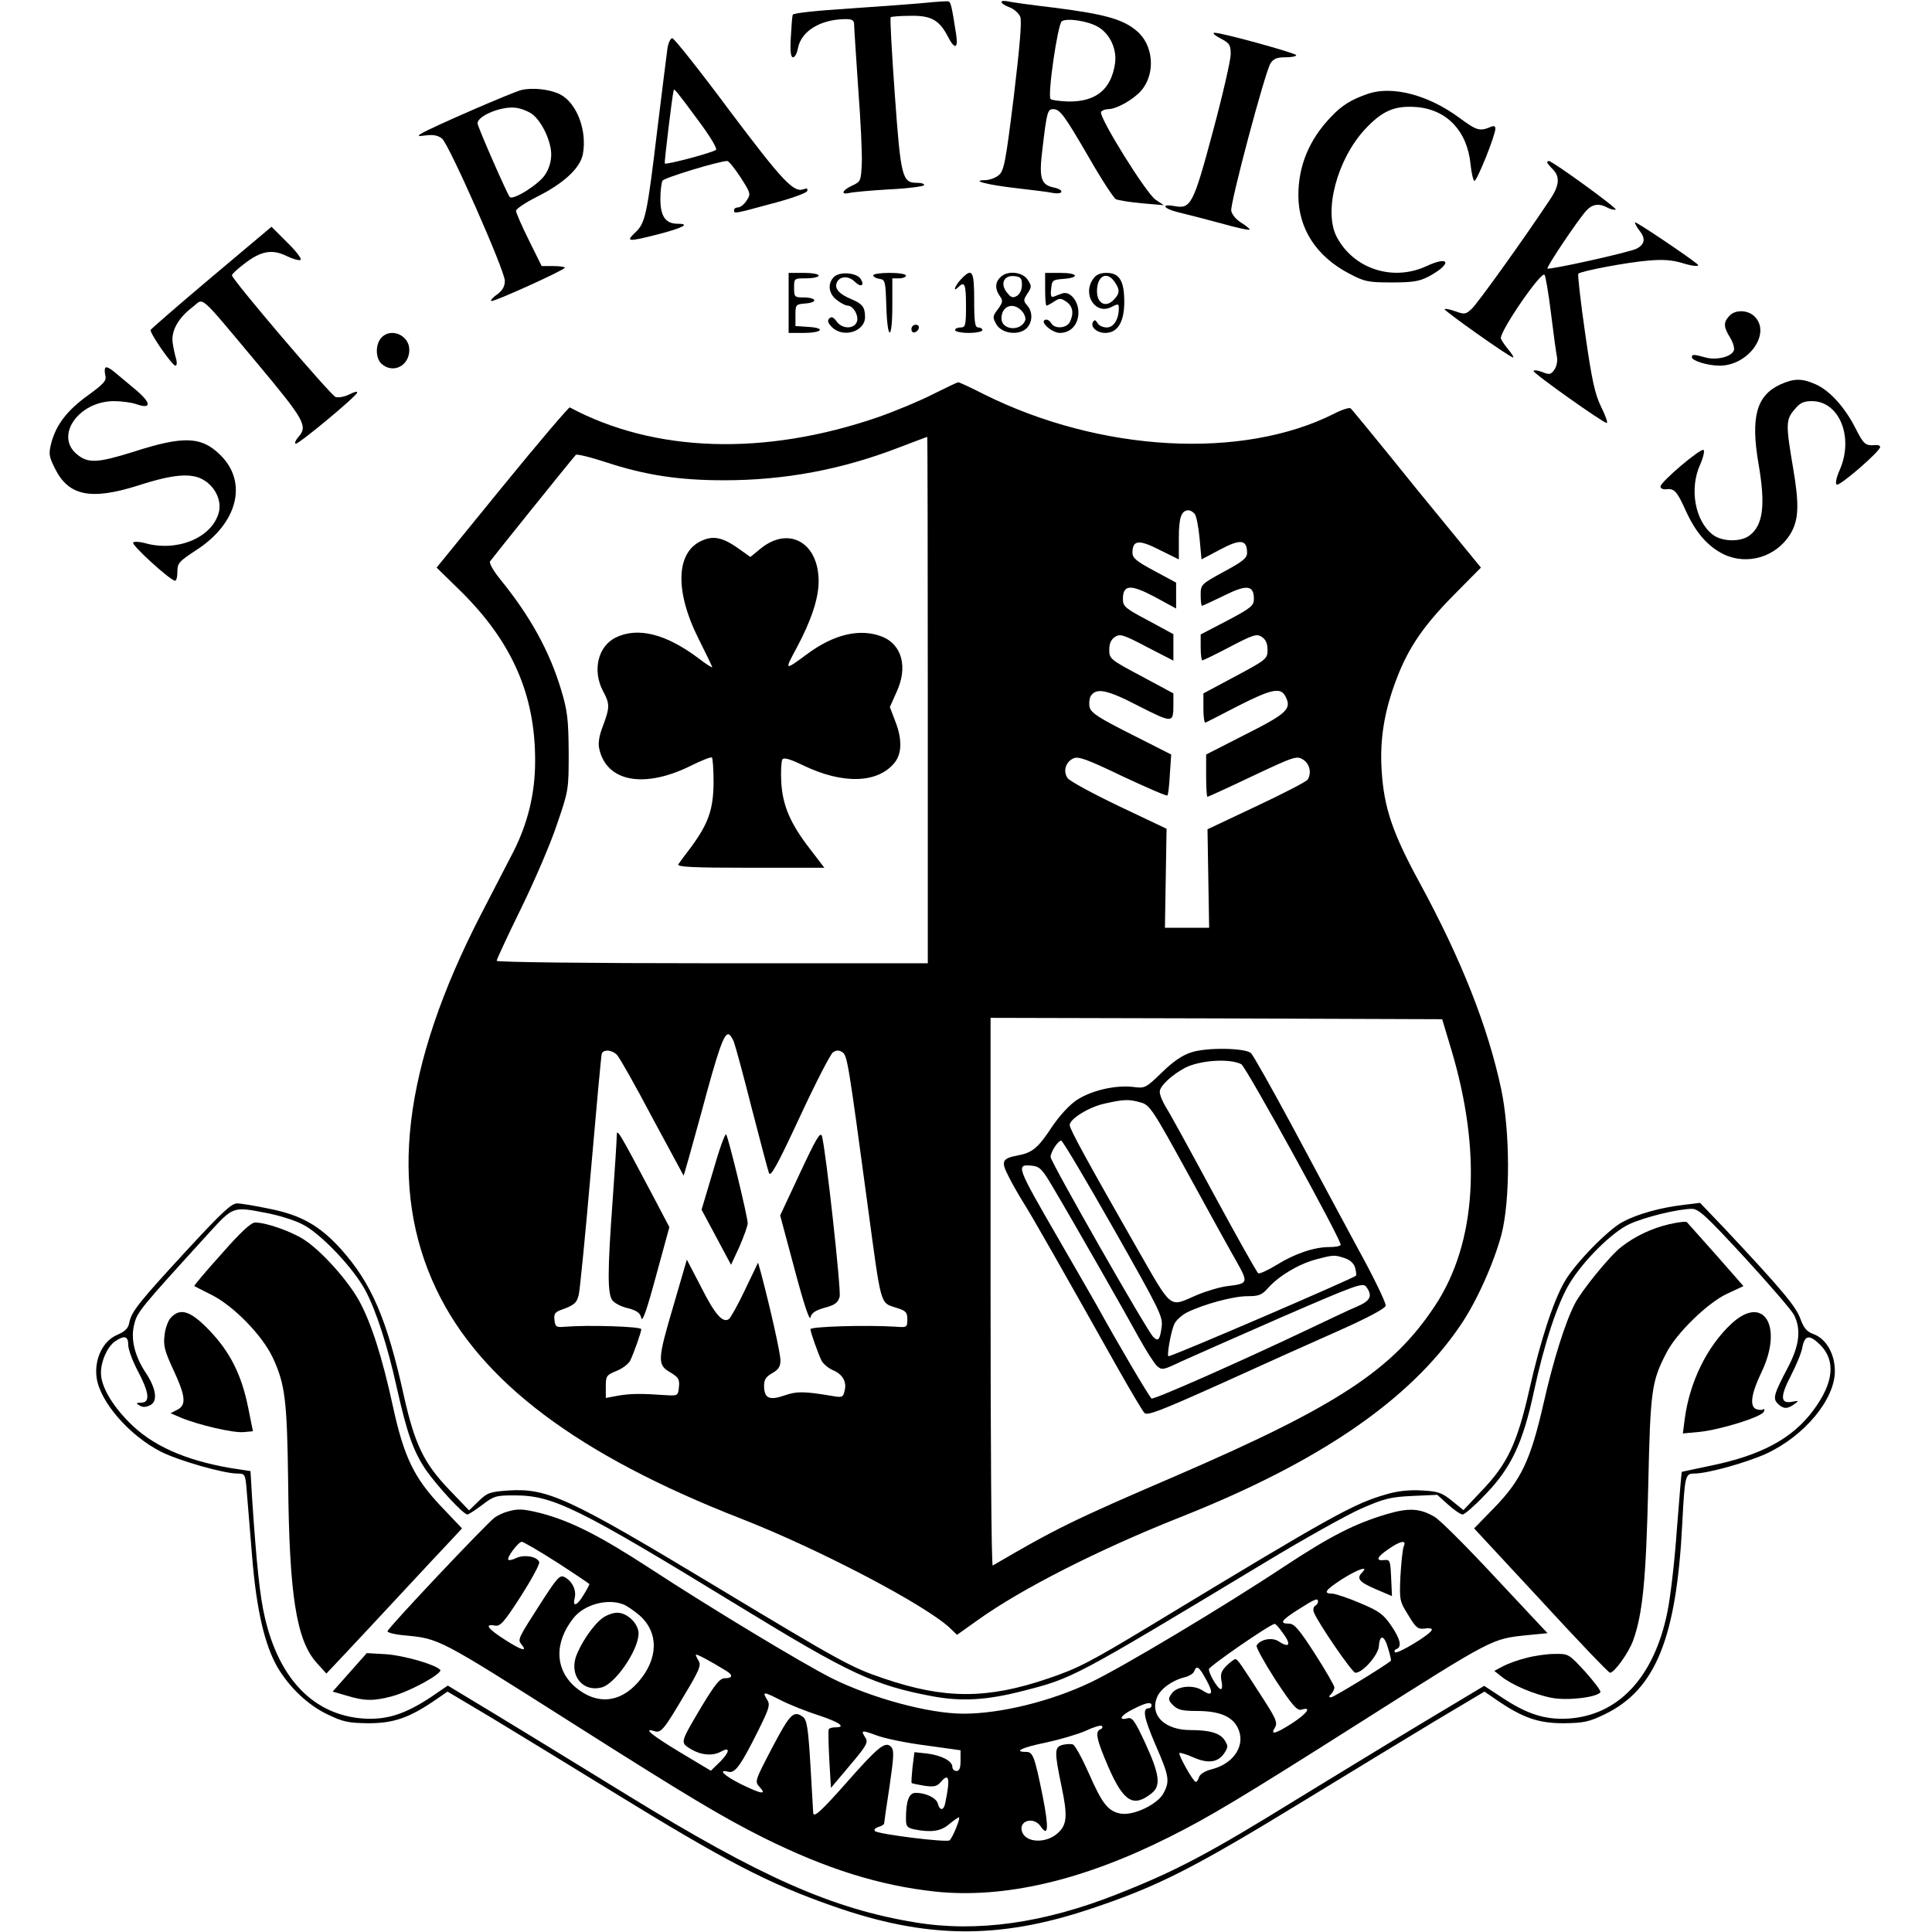
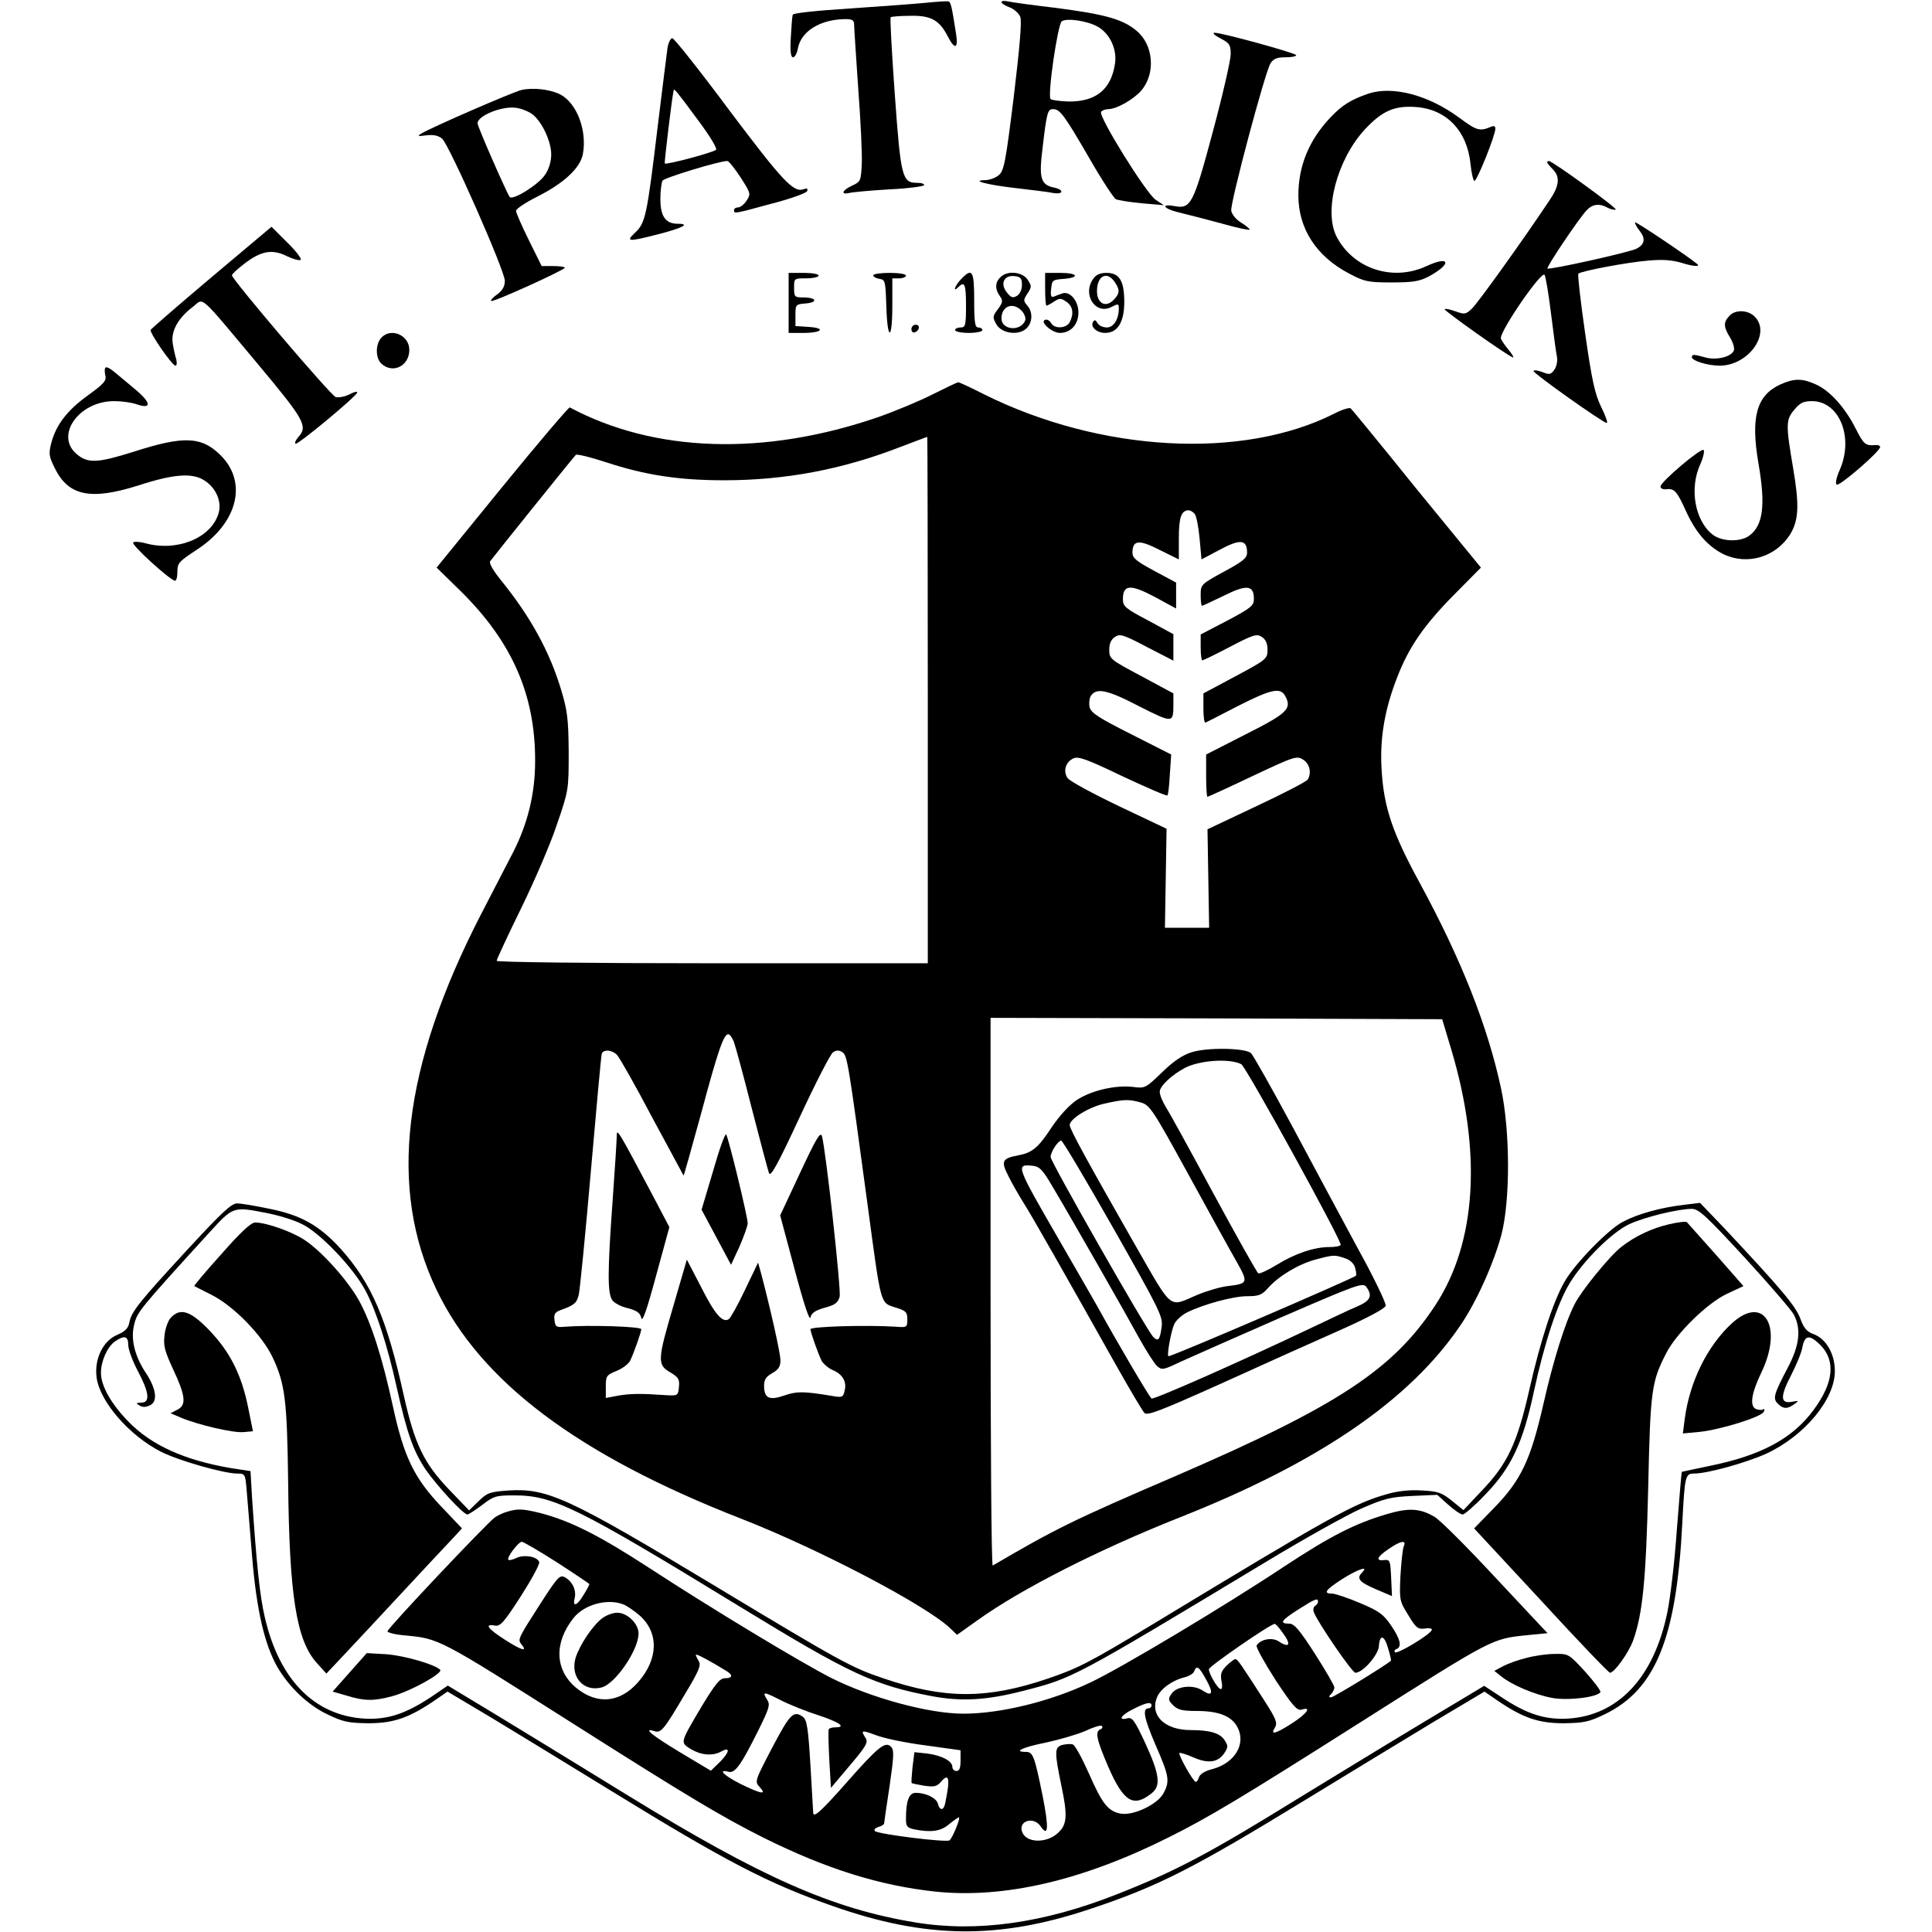
<svg xmlns="http://www.w3.org/2000/svg" version="1.0" width="708pt" height="708pt" viewBox="0 0 708 708" preserveAspectRatio="xMidYMid meet">
  <g transform="translate(0,708) scale(0.1,-0.1)" fill="#000000" stroke="none">
    <path d="M3395 7070 c-38 -4 -164 -13 -279 -21 -126 -8 -209 -17 -211 -23 -2 -6 -5 -44 -7 -83 -3 -51 0 -73 8 -73 7 0 15 15 18 33 12 63 82 106 174 107 25 0 32 -4 32 -20 0 -11 7 -116 15 -234 9 -118 15 -243 13 -278 -3 -60 -4 -64 -35 -78 -37 -17 -44 -35 -10 -27 12 3 77 9 145 13 67 3 125 11 128 15 3 5 -8 9 -25 9 -55 0 -60 19 -82 325 -11 153 -18 280 -15 282 2 2 34 5 70 5 77 2 108 -15 139 -75 25 -49 39 -47 31 6 -16 104 -20 121 -29 122 -6 1 -41 -1 -80 -5z" />
    <path d="M3670 7072 c0 -4 13 -13 30 -19 16 -6 34 -22 39 -35 6 -16 -2 -110 -24 -293 -30 -243 -36 -271 -55 -287 -12 -10 -34 -18 -49 -18 -56 -1 6 -17 109 -29 58 -7 120 -14 138 -18 40 -7 43 12 3 20 -47 10 -54 35 -41 140 16 136 19 147 39 147 25 0 39 -18 132 -178 45 -79 90 -147 98 -152 9 -4 52 -11 96 -15 l80 -7 -30 20 c-34 22 -210 305 -200 322 3 5 15 10 26 10 31 0 94 36 122 69 53 63 44 168 -19 219 -50 42 -117 60 -294 83 -85 10 -165 21 -177 24 -13 3 -23 2 -23 -3z m353 -90 c44 -25 71 -82 63 -135 -14 -95 -70 -140 -170 -139 -32 1 -62 5 -66 9 -12 13 26 274 41 285 19 13 96 1 132 -20z" />
    <path d="M4473 6939 c33 -17 37 -24 37 -58 0 -21 -29 -148 -65 -282 -72 -269 -81 -286 -142 -274 -51 9 -39 -10 15 -23 26 -6 95 -24 155 -40 59 -17 107 -27 107 -23 -1 3 -15 15 -33 26 -18 11 -33 30 -35 43 -4 28 124 509 144 540 11 17 24 22 54 22 22 0 40 3 40 8 0 7 -274 83 -300 82 -8 -1 2 -10 23 -21z" />
    <path d="M2446 6903 c-3 -21 -19 -150 -36 -288 -39 -326 -45 -352 -82 -387 -36 -34 -28 -35 82 -7 93 24 121 39 74 39 -45 0 -64 27 -64 91 0 30 4 60 8 67 7 11 208 72 237 72 6 0 27 -27 49 -60 37 -58 38 -61 22 -85 -9 -14 -23 -25 -31 -25 -8 0 -15 -4 -15 -10 0 -14 -1 -14 139 24 70 18 127 39 129 46 3 9 -1 11 -12 7 -37 -15 -77 28 -272 287 -109 147 -204 266 -210 266 -7 0 -15 -17 -18 -37z m114 -266 c41 -55 69 -101 64 -106 -11 -10 -183 -56 -188 -50 -2 3 27 248 33 269 2 6 12 -6 91 -113z" />
    <path d="M1910 6750 c-35 -9 -334 -139 -367 -160 -15 -9 -11 -10 19 -6 26 3 43 0 58 -12 26 -22 230 -484 230 -521 0 -20 -8 -35 -27 -49 -16 -11 -26 -22 -23 -25 6 -6 270 114 270 122 0 3 -19 6 -42 6 l-43 0 -47 95 c-26 52 -47 101 -47 107 -1 7 35 31 79 53 97 49 156 104 166 155 16 87 -22 187 -83 219 -38 19 -101 26 -143 16z m40 -88 c35 -26 70 -99 70 -148 0 -26 -8 -53 -23 -75 -23 -35 -117 -94 -129 -81 -9 10 -118 258 -118 270 0 28 89 64 140 57 19 -2 46 -13 60 -23z" />
    <path d="M5015 6737 c-64 -22 -97 -42 -141 -89 -77 -82 -116 -176 -116 -284 0 -122 66 -224 187 -287 55 -29 68 -32 155 -32 78 0 102 4 136 22 85 46 79 78 -8 38 -124 -58 -269 -10 -330 108 -48 94 2 282 103 392 63 68 108 88 185 83 114 -7 191 -87 203 -210 3 -32 10 -60 14 -61 9 -2 77 167 77 192 0 9 -6 11 -17 6 -41 -17 -51 -14 -116 34 -113 83 -243 117 -332 88z" />
    <path d="M5670 6485 c0 -3 9 -14 20 -25 28 -28 25 -61 -13 -116 -102 -153 -262 -375 -283 -395 -22 -21 -27 -22 -60 -10 -20 7 -37 11 -40 8 -5 -4 239 -177 251 -177 4 0 -5 14 -19 31 -14 17 -26 35 -26 40 0 31 148 246 160 232 4 -4 15 -69 24 -143 9 -74 19 -146 22 -160 2 -14 -2 -34 -10 -45 -13 -18 -18 -19 -45 -8 -17 6 -31 8 -31 3 0 -9 255 -190 268 -190 5 0 -4 26 -20 58 -23 47 -34 95 -59 270 -17 118 -28 216 -25 219 10 10 181 42 256 48 54 5 89 2 125 -9 42 -13 68 -14 54 -3 -34 28 -224 156 -227 152 -2 -2 5 -16 16 -30 23 -29 20 -50 -10 -66 -23 -13 -321 -79 -327 -73 -5 5 110 176 142 212 22 24 47 28 78 11 11 -6 25 -9 30 -7 9 3 -232 178 -245 178 -3 0 -6 -2 -6 -5z" />
    <path d="M775 6064 c-121 -102 -221 -189 -223 -193 -4 -11 79 -131 91 -131 5 0 6 10 3 23 -4 12 -10 39 -13 59 -7 44 19 92 73 133 43 33 16 57 238 -208 173 -207 185 -229 149 -269 -9 -10 -14 -21 -10 -24 6 -7 220 171 226 187 2 6 -11 3 -28 -6 -18 -9 -40 -13 -51 -10 -18 6 -380 431 -380 446 0 5 21 24 46 43 61 47 102 54 156 27 23 -11 46 -17 50 -13 4 4 -18 33 -50 64 l-57 57 -220 -185z" />
    <path d="M2890 5970 l0 -110 54 0 c69 0 84 18 19 22 l-48 3 0 40 c0 39 1 40 38 43 46 4 39 22 -9 22 -32 0 -34 2 -34 35 0 35 0 35 45 35 25 0 45 5 45 10 0 6 -25 10 -55 10 l-55 0 0 -110z" />
-     <path d="M3056 6065 c-24 -24 -20 -61 10 -84 15 -12 33 -21 40 -21 22 0 44 -41 33 -62 -13 -25 -54 -23 -73 4 -12 16 -19 19 -27 11 -8 -8 -5 -17 10 -32 41 -41 121 -16 121 37 0 37 -10 49 -51 66 -43 18 -61 38 -53 59 9 25 43 28 66 5 22 -22 38 -16 22 10 -15 23 -77 28 -98 7z" />
+     <path d="M3056 6065 z" />
    <path d="M3200 6071 c0 -5 10 -11 23 -13 21 -3 22 -8 25 -100 4 -130 22 -128 22 2 l0 100 25 0 c14 0 25 5 25 10 0 6 -27 10 -60 10 -33 0 -60 -4 -60 -9z" />
    <path d="M3522 6057 c-23 -24 -32 -51 -10 -29 23 23 28 11 28 -68 0 -73 -2 -80 -20 -80 -11 0 -20 -4 -20 -10 0 -5 23 -10 50 -10 28 0 50 5 50 10 0 6 -7 10 -15 10 -12 0 -15 18 -15 100 0 109 -7 120 -48 77z" />
    <path d="M3666 6064 c-20 -19 -20 -44 -2 -69 12 -17 11 -23 -7 -48 -20 -26 -20 -30 -6 -55 19 -34 80 -43 110 -16 23 21 25 61 3 85 -14 16 -14 20 1 43 16 24 16 28 1 51 -19 29 -75 35 -100 9z m79 -28 c0 -17 -7 -33 -18 -40 -15 -9 -22 -7 -37 12 -26 32 -11 65 28 60 22 -2 27 -8 27 -32z m0 -96 c9 -10 15 -26 12 -34 -16 -42 -87 -36 -87 7 0 46 43 62 75 27z" />
    <path d="M3830 6020 c0 -33 2 -60 5 -60 3 0 16 7 28 15 20 13 25 13 45 -1 24 -16 28 -44 12 -75 -13 -23 -56 -25 -68 -3 -5 9 -15 15 -22 12 -21 -7 25 -48 54 -48 40 0 68 31 68 75 0 44 -33 81 -61 69 -9 -3 -22 -8 -29 -11 -10 -4 -13 3 -10 28 3 32 5 34 46 37 61 5 52 22 -13 22 l-55 0 0 -60z" />
    <path d="M4006 6058 c-41 -58 9 -133 67 -103 25 13 27 12 27 -5 0 -40 -19 -70 -44 -70 -14 0 -29 7 -34 16 -7 12 -11 13 -16 5 -12 -18 13 -41 44 -41 46 0 70 40 70 114 0 77 -18 106 -65 106 -24 0 -39 -7 -49 -22z m78 -10 c21 -30 20 -44 -4 -68 -29 -29 -60 -11 -60 33 0 56 36 75 64 35z" />
    <path d="M6337 5922 c-22 -24 -21 -40 3 -79 11 -18 17 -39 14 -47 -9 -24 -64 -37 -104 -26 -43 12 -50 12 -50 1 0 -13 58 -31 102 -31 105 0 190 118 128 180 -25 25 -72 26 -93 2z" />
    <path d="M3340 5874 c0 -9 5 -14 12 -12 18 6 21 28 4 28 -9 0 -16 -7 -16 -16z" />
    <path d="M1397 5842 c-22 -25 -21 -75 1 -95 42 -38 102 -8 102 51 0 54 -68 83 -103 44z" />
    <path d="M387 5733 c-4 -3 -4 -16 -1 -29 5 -19 -5 -30 -64 -73 -76 -55 -116 -107 -134 -174 -10 -40 -9 -49 13 -93 50 -102 132 -118 306 -63 129 42 197 47 241 19 44 -27 67 -81 52 -124 -29 -90 -155 -139 -270 -106 -19 5 -38 6 -42 2 -8 -8 128 -132 152 -140 6 -2 10 12 10 32 0 32 5 38 69 80 151 97 190 247 90 347 -70 70 -135 73 -321 13 -131 -41 -166 -43 -207 -8 -81 68 8 194 137 194 27 0 64 -5 81 -11 57 -20 56 4 -1 52 -29 24 -64 54 -79 66 -14 12 -29 20 -32 16z" />
    <path d="M6524 5671 c-87 -40 -109 -119 -80 -289 27 -155 17 -229 -35 -266 -33 -23 -100 -21 -133 5 -65 51 -86 169 -45 258 11 25 16 48 12 52 -9 9 -158 -117 -158 -134 0 -7 9 -11 20 -10 30 4 40 -6 72 -77 37 -82 81 -132 139 -161 88 -42 193 -10 245 74 31 52 33 107 10 242 -27 159 -27 177 5 214 20 25 34 31 64 31 101 0 155 -134 101 -254 -12 -28 -16 -48 -10 -52 11 -6 159 122 159 138 0 5 -8 8 -17 7 -37 -3 -43 2 -73 61 -39 77 -94 138 -145 161 -51 23 -80 23 -131 0z" />
    <path d="M3418 5635 c-47 -24 -138 -62 -201 -84 -416 -143 -819 -130 -1129 36 -3 2 -115 -129 -247 -291 l-241 -296 89 -87 c188 -186 273 -380 272 -623 0 -118 -27 -227 -79 -330 -21 -41 -75 -145 -119 -230 -288 -559 -341 -1004 -164 -1375 161 -338 519 -607 1116 -840 287 -112 677 -317 766 -401 l26 -25 76 54 c159 114 442 258 742 377 508 201 841 429 1026 702 60 87 123 229 151 333 33 127 32 380 -1 535 -49 229 -146 474 -298 754 -101 185 -132 278 -140 416 -7 114 11 219 56 335 43 113 100 195 211 307 l97 98 -235 287 c-128 159 -237 292 -242 296 -4 5 -32 -4 -61 -19 -337 -170 -857 -141 -1283 71 -49 25 -92 45 -95 44 -3 0 -45 -20 -93 -44z m-18 -1120 l0 -965 -790 0 c-454 0 -790 4 -790 9 0 5 40 91 89 191 49 100 109 239 132 309 43 125 43 127 43 266 -1 122 -5 152 -28 228 -42 140 -113 269 -222 403 -26 32 -42 60 -38 67 6 9 287 359 314 390 4 4 53 -8 111 -27 143 -47 266 -66 432 -66 223 0 431 39 641 120 56 21 102 39 104 39 1 1 2 -433 2 -964z m978 682 c6 -7 14 -47 18 -90 l7 -77 68 36 c75 40 99 37 99 -12 0 -19 -16 -32 -85 -69 -84 -46 -85 -47 -85 -86 0 -21 2 -39 5 -39 2 0 39 17 80 37 84 42 110 39 110 -12 0 -24 -10 -33 -97 -79 l-98 -51 0 -47 c0 -27 3 -48 6 -48 3 0 49 22 102 50 86 45 98 48 116 36 14 -9 21 -24 21 -47 0 -33 -3 -36 -117 -97 l-118 -63 0 -55 c0 -31 3 -54 8 -52 4 2 58 29 119 61 122 62 156 69 173 36 25 -46 8 -63 -145 -140 l-145 -74 0 -77 c0 -43 2 -78 5 -78 2 0 77 34 165 76 155 73 162 75 186 60 24 -16 31 -49 16 -73 -4 -7 -89 -51 -187 -97 l-180 -85 3 -181 3 -180 -81 0 -81 0 3 181 3 182 -175 83 c-96 46 -181 92 -188 103 -17 25 -7 59 22 72 18 8 49 -3 180 -66 88 -41 161 -73 164 -70 3 2 7 37 9 77 l5 73 -146 74 c-119 60 -147 78 -153 99 -3 14 -1 32 4 41 20 32 60 24 177 -37 125 -63 126 -63 126 8 l0 39 -117 63 c-115 61 -118 64 -118 97 0 23 7 38 21 47 18 12 30 9 117 -37 l97 -50 0 48 0 49 -92 50 c-84 44 -93 52 -93 78 0 54 27 56 116 9 l79 -43 0 48 0 47 -80 43 c-65 35 -80 47 -80 66 0 47 23 50 99 11 l71 -35 0 78 c0 76 9 102 36 102 6 0 16 -6 22 -13z m940 -1962 c113 -377 93 -708 -58 -938 -155 -236 -357 -369 -952 -626 -379 -163 -439 -193 -670 -328 -5 -2 -8 448 -8 1001 l0 1006 827 -2 828 -3 33 -110z m-2629 28 c6 -16 36 -126 66 -245 31 -120 59 -226 63 -237 6 -16 32 32 113 206 58 125 113 232 122 237 12 8 22 8 34 0 18 -11 22 -38 93 -564 50 -371 45 -353 103 -372 37 -11 42 -17 42 -43 0 -29 -2 -30 -40 -27 -107 7 -315 1 -315 -9 0 -11 29 -92 41 -116 7 -12 25 -27 41 -34 36 -15 52 -43 43 -76 -5 -23 -9 -25 -43 -19 -108 18 -132 18 -178 2 -55 -19 -74 -10 -74 36 0 22 7 33 30 46 23 13 30 24 30 47 0 26 -36 186 -71 319 l-11 39 -48 -100 c-26 -55 -53 -103 -59 -107 -23 -15 -51 17 -101 116 l-53 102 -48 -165 c-60 -203 -61 -220 -13 -248 30 -18 35 -25 32 -54 -3 -31 -5 -32 -43 -30 -99 7 -133 6 -177 -1 l-48 -9 0 42 c0 38 2 42 39 57 21 8 43 25 50 37 12 24 41 105 41 116 0 10 -193 16 -280 9 -32 -3 -35 0 -38 24 -3 23 2 30 25 38 47 17 57 25 64 56 4 16 24 218 44 449 20 231 38 426 40 433 6 18 39 15 57 -5 9 -10 67 -112 128 -228 62 -115 114 -211 115 -213 1 -1 30 102 65 230 61 228 82 288 99 288 5 0 14 -12 20 -27z" />
-     <path d="M2575 5100 c-98 -40 -104 -184 -15 -361 27 -54 50 -101 50 -104 0 -3 -24 12 -52 34 -118 88 -220 114 -301 75 -66 -32 -87 -121 -47 -197 25 -46 25 -59 0 -126 -14 -36 -19 -64 -14 -85 27 -122 166 -147 338 -61 38 19 72 32 75 29 3 -3 6 -45 6 -92 -1 -99 -19 -150 -83 -237 -21 -27 -42 -56 -46 -62 -6 -10 50 -13 264 -13 l271 0 -52 68 c-73 94 -101 160 -106 246 -2 39 0 76 4 83 6 8 27 2 77 -22 145 -70 274 -66 335 11 27 34 27 88 1 153 l-19 50 25 56 c41 89 20 171 -51 201 -81 33 -179 11 -280 -65 -80 -59 -81 -59 -36 24 54 101 81 182 81 245 0 141 -108 203 -211 121 l-39 -32 -51 36 c-51 35 -85 42 -124 25z" />
    <path d="M4367 3224 c-33 -10 -67 -33 -109 -74 -60 -58 -62 -59 -107 -53 -65 7 -151 -13 -205 -48 -28 -19 -63 -57 -92 -100 -50 -76 -71 -93 -123 -103 -59 -11 -64 -21 -35 -77 13 -27 40 -73 58 -102 31 -49 140 -241 340 -597 48 -85 93 -161 100 -168 10 -11 61 9 277 106 145 66 341 154 434 195 108 48 171 82 173 92 2 9 -43 103 -101 208 -57 106 -166 308 -241 449 -76 141 -144 262 -152 269 -23 19 -161 21 -217 3z m182 -44 c17 -9 371 -652 364 -662 -2 -5 -21 -8 -42 -8 -55 0 -126 -24 -192 -65 -33 -20 -63 -34 -68 -31 -5 3 -78 133 -162 288 -84 156 -163 300 -176 320 -13 21 -23 46 -23 57 0 21 44 62 93 88 55 28 164 35 206 13z m-369 -140 c33 -9 43 -23 174 -262 76 -139 156 -284 178 -322 43 -77 42 -80 -33 -89 -27 -3 -77 -18 -111 -32 -108 -46 -87 -63 -233 191 -166 291 -235 416 -235 431 0 23 72 67 129 79 71 16 88 16 131 4z m-100 -461 c170 -300 182 -324 177 -361 -6 -48 -13 -56 -31 -37 -24 24 -376 642 -376 659 0 18 27 60 39 60 5 0 91 -145 191 -321z m-222 151 c79 -133 267 -463 315 -551 26 -47 56 -94 66 -104 19 -17 23 -16 88 15 37 17 203 90 367 162 279 121 301 129 313 112 24 -33 15 -51 -34 -72 -27 -11 -106 -49 -178 -83 -246 -117 -567 -259 -575 -254 -8 5 -128 209 -200 340 -19 33 -80 140 -137 238 -160 277 -162 281 -100 275 27 -3 37 -13 75 -78z m1071 -261 c20 -7 33 -20 37 -35 4 -14 5 -27 3 -29 -12 -11 -671 -295 -687 -295 -7 0 9 91 21 117 6 14 27 33 46 43 60 30 170 60 222 60 42 0 53 4 76 30 39 44 111 87 173 104 68 18 70 18 109 5z" />
    <path d="M2260 2915 c0 -16 -7 -122 -15 -235 -19 -260 -19 -341 -1 -365 7 -10 33 -24 57 -29 33 -9 45 -17 49 -36 4 -17 20 28 54 154 l49 179 -53 101 c-139 263 -140 263 -140 231z" />
    <path d="M2932 2782 l-73 -156 53 -198 c34 -128 55 -190 58 -176 4 17 18 26 53 36 38 10 48 19 54 40 6 25 -51 541 -65 589 -6 17 -22 -11 -80 -135z" />
    <path d="M2613 2788 l-42 -141 54 -101 54 -101 31 67 c16 37 30 76 30 85 0 25 -71 316 -79 326 -4 4 -26 -57 -48 -135z" />
    <path d="M689 2503 c-179 -194 -207 -229 -215 -269 -4 -22 -15 -33 -45 -46 -52 -22 -84 -89 -75 -156 12 -89 120 -213 236 -272 65 -33 231 -80 280 -80 28 0 29 -2 34 -62 3 -35 12 -144 20 -243 16 -196 46 -323 93 -405 44 -74 111 -138 182 -172 58 -28 76 -32 151 -33 93 0 150 20 245 85 l45 31 163 -97 c89 -54 286 -174 437 -267 423 -260 575 -339 812 -422 341 -120 607 -123 942 -11 250 83 379 149 791 401 154 94 364 222 467 284 l188 112 45 -31 c95 -65 152 -85 245 -85 75 1 93 5 151 33 186 90 263 279 284 702 9 172 11 180 43 180 50 0 192 40 265 73 140 65 251 199 251 302 0 64 -32 119 -78 136 -25 9 -36 22 -49 58 -17 45 -67 105 -278 330 l-89 93 -57 -7 c-88 -10 -173 -34 -227 -63 -54 -29 -174 -152 -212 -218 -41 -70 -89 -217 -129 -394 -45 -199 -80 -274 -176 -374 l-66 -70 -42 34 c-37 30 -51 35 -110 38 -45 3 -89 -2 -127 -13 -124 -35 -197 -76 -861 -478 -230 -139 -273 -161 -382 -198 -223 -76 -379 -76 -602 0 -119 40 -157 61 -612 335 -544 328 -620 363 -764 354 -68 -5 -77 -8 -109 -39 l-35 -34 -72 75 c-94 98 -127 167 -167 345 -62 281 -118 412 -231 538 -77 85 -145 124 -260 147 -52 11 -106 20 -120 20 -21 0 -56 -33 -180 -167z m287 132 c43 -8 102 -26 131 -41 65 -31 188 -160 232 -243 40 -75 82 -206 115 -356 38 -169 61 -234 107 -302 43 -61 137 -163 152 -163 4 0 29 16 54 35 43 33 51 35 118 35 142 0 230 -43 830 -410 399 -244 489 -286 701 -326 108 -20 200 -15 335 20 180 46 181 46 881 468 142 86 301 175 355 199 87 38 108 43 189 47 l91 4 40 -36 c22 -20 46 -36 53 -36 7 0 44 32 81 71 96 98 140 191 180 379 38 176 86 323 131 397 51 84 156 188 219 217 56 26 179 56 229 56 25 0 53 -26 194 -179 90 -98 171 -192 180 -209 27 -53 21 -112 -23 -195 -51 -97 -55 -112 -36 -131 20 -20 35 -20 60 -2 18 13 18 14 -8 9 -43 -8 -44 19 -4 96 19 37 39 84 42 104 9 45 26 47 65 9 58 -58 50 -139 -24 -239 -77 -105 -193 -167 -381 -205 -55 -12 -101 -21 -102 -22 -1 -1 -9 -96 -18 -211 -8 -116 -24 -252 -35 -304 -49 -238 -179 -377 -363 -389 -86 -5 -153 17 -247 80 l-61 40 -242 -145 c-133 -80 -334 -203 -447 -272 -322 -199 -442 -262 -655 -346 -270 -107 -515 -141 -740 -104 -305 50 -565 165 -1055 466 -157 97 -369 226 -472 289 l-187 113 -60 -41 c-95 -63 -162 -85 -247 -80 -182 12 -310 142 -363 369 -19 79 -31 199 -47 436 l-6 102 -72 11 c-169 29 -290 83 -374 169 -64 65 -102 132 -102 180 0 43 23 95 51 115 35 24 49 20 49 -13 0 -16 16 -59 35 -95 42 -79 46 -116 13 -116 -20 -1 -21 -2 -6 -11 12 -7 24 -6 39 2 28 14 21 61 -16 117 -42 63 -57 126 -43 179 11 45 18 54 274 335 89 97 87 97 210 73z" />
    <path d="M6118 2594 c-65 -15 -126 -44 -176 -83 -42 -32 -146 -160 -171 -209 -36 -70 -79 -208 -115 -367 -47 -206 -82 -279 -180 -380 l-74 -76 245 -264 c134 -146 248 -265 253 -265 16 0 69 74 85 119 35 98 47 223 55 561 8 357 12 386 66 491 36 72 150 183 221 217 l62 29 -100 114 c-56 63 -104 117 -107 120 -4 4 -33 0 -64 -7z" />
    <path d="M811 2484 c-57 -63 -101 -116 -99 -117 1 -1 30 -15 63 -32 80 -40 185 -147 224 -229 46 -98 53 -156 57 -461 4 -409 30 -574 103 -657 l37 -41 65 69 c36 38 130 139 209 224 79 85 162 174 184 197 l39 42 -75 79 c-101 106 -138 183 -179 372 -38 175 -79 304 -124 385 -42 75 -139 183 -202 223 -49 31 -139 62 -178 62 -15 0 -53 -35 -124 -116z" />
    <path d="M625 2250 c-9 -10 -20 -39 -22 -64 -5 -37 1 -58 31 -123 46 -98 50 -132 16 -149 l-25 -13 40 -17 c63 -26 191 -56 228 -52 l34 3 -18 89 c-24 118 -66 202 -142 281 -69 72 -107 84 -142 45z" />
    <path d="M6346 2230 c-90 -83 -154 -214 -172 -349 l-7 -54 64 6 c78 9 226 55 233 74 3 8 2 12 -3 8 -5 -3 -16 -2 -25 1 -25 10 -19 56 19 135 81 169 8 287 -109 179z" />
    <path d="M1858 1540 c-15 -4 -35 -14 -45 -21 -31 -23 -393 -406 -393 -417 0 -5 28 -12 63 -15 127 -12 123 -10 607 -317 438 -278 556 -348 707 -424 231 -115 427 -176 631 -198 251 -26 538 40 855 199 145 72 268 146 700 420 494 313 482 307 616 321 l72 7 -192 205 c-105 113 -205 213 -223 222 -53 31 -94 33 -175 9 -117 -35 -204 -79 -377 -193 -217 -144 -598 -372 -709 -424 -145 -69 -329 -114 -464 -114 -127 0 -337 57 -485 131 -110 56 -440 255 -665 402 -183 119 -289 173 -400 202 -65 16 -83 17 -123 5z m184 -186 c65 -42 118 -78 118 -79 0 -2 -9 -20 -21 -39 -24 -41 -42 -47 -33 -12 7 29 -9 61 -36 76 -18 10 -27 0 -84 -88 -88 -137 -90 -140 -75 -158 23 -28 2 -23 -59 16 -64 41 -79 60 -39 53 20 -4 33 10 96 108 39 61 70 118 67 125 -8 20 -54 28 -83 15 -14 -7 -28 -10 -30 -7 -8 7 37 66 49 66 6 0 64 -34 130 -76z m3102 59 c-4 -10 -9 -59 -12 -109 -4 -88 -3 -92 29 -143 28 -47 35 -52 61 -49 16 3 27 0 25 -5 -5 -17 -127 -90 -135 -82 -4 4 -1 10 6 12 20 8 14 36 -20 86 -29 42 -44 53 -113 82 -44 19 -90 34 -102 35 -35 0 -28 12 35 53 57 36 100 51 74 25 -22 -22 -12 -35 48 -61 l61 -26 -3 67 c-3 63 -4 67 -25 65 -33 -4 -28 11 15 40 44 31 68 35 56 10z m-314 -202 c0 -6 -5 -13 -11 -16 -6 -4 -8 -14 -4 -24 15 -38 140 -221 152 -221 27 0 83 64 86 97 3 45 20 42 34 -8 7 -23 12 -44 10 -45 -20 -18 -210 -134 -219 -134 -9 0 -9 3 0 12 7 7 12 18 12 24 0 7 -32 62 -71 123 -58 90 -76 111 -95 111 -37 0 -29 12 34 52 61 39 72 43 72 29z m-2547 -10 c14 -5 41 -24 61 -41 71 -63 69 -160 -6 -245 -67 -76 -151 -83 -228 -19 -77 65 -80 165 -8 255 39 49 123 72 181 50z m2415 -101 c35 -46 29 -62 -12 -35 -24 16 -67 8 -81 -15 -3 -6 28 -62 69 -126 64 -97 80 -114 96 -109 39 12 19 -15 -35 -50 -62 -40 -81 -44 -63 -16 10 17 5 31 -38 98 -88 137 -99 153 -107 153 -4 0 -19 -11 -32 -24 -20 -20 -23 -31 -19 -55 4 -17 3 -31 -2 -31 -11 0 -44 56 -44 73 0 10 224 165 241 166 3 1 15 -12 27 -29z m-2035 -144 c24 -15 21 -26 -6 -26 -19 0 -35 -20 -85 -102 -81 -137 -80 -133 -40 -158 37 -22 79 -26 110 -9 34 19 33 0 -2 -36 l-35 -34 -112 67 c-103 62 -140 92 -95 78 24 -8 35 5 111 134 52 86 61 108 52 122 -6 10 -11 20 -11 24 0 5 48 -20 113 -60z m1757 -31 c28 -50 23 -64 -13 -40 -35 23 -95 16 -114 -12 -13 -19 -12 -24 6 -42 17 -17 34 -21 86 -21 82 0 129 -19 150 -60 32 -61 -10 -131 -92 -153 -26 -6 -45 -18 -49 -29 -3 -10 -8 -18 -12 -18 -9 0 -65 100 -60 106 3 2 26 -5 51 -16 54 -24 91 -19 114 16 14 22 14 26 0 48 -17 25 -54 36 -124 36 -95 0 -150 54 -123 120 13 32 57 63 103 74 15 4 30 13 33 21 9 24 18 18 44 -30z m-1420 -131 c76 -25 103 -44 61 -44 -11 0 -22 -3 -24 -7 -2 -5 -1 -55 2 -112 l6 -103 69 82 c60 71 68 84 58 101 -19 29 -15 30 39 10 28 -11 109 -28 180 -37 l129 -18 0 -38 c0 -27 -4 -38 -15 -38 -8 0 -15 7 -15 15 0 21 -38 42 -92 49 l-47 5 -7 -55 c-3 -30 -5 -56 -3 -58 2 -2 23 -6 46 -10 35 -5 46 -3 60 13 31 37 36 15 17 -76 -5 -28 -20 -30 -27 -3 -5 21 -44 40 -81 40 -25 0 -36 -29 -36 -95 0 -28 4 -33 31 -39 61 -12 97 -7 127 19 17 14 33 25 36 25 7 0 -21 -71 -34 -84 -9 -9 -260 22 -274 34 -4 5 1 11 13 15 12 3 21 9 21 13 0 4 9 65 20 137 16 111 17 132 5 144 -21 21 -47 0 -165 -134 -93 -105 -120 -129 -120 -107 0 4 -5 81 -10 172 -8 135 -13 167 -27 178 -35 25 -47 13 -113 -112 -64 -123 -65 -124 -46 -145 27 -29 7 -26 -69 11 -62 31 -87 56 -45 45 24 -6 46 25 112 158 36 73 41 88 30 105 -20 32 -15 32 48 0 33 -17 96 -42 140 -56z m1220 36 c0 -5 -5 -10 -10 -10 -25 0 -18 -35 24 -133 50 -115 54 -133 30 -178 -21 -41 -111 -84 -158 -75 -46 9 -67 36 -117 150 -24 54 -50 101 -57 103 -6 3 -23 2 -37 -1 -31 -8 -32 -22 -5 -152 23 -109 20 -141 -13 -171 -42 -39 -116 -37 -131 3 -16 41 41 59 67 22 29 -43 31 -7 8 110 -30 148 -36 162 -61 162 -49 0 -13 17 72 34 51 11 116 30 146 43 29 14 56 22 60 18 4 -4 1 -10 -5 -12 -21 -8 -15 -37 29 -139 56 -128 92 -149 159 -95 34 27 28 70 -24 183 -39 84 -48 96 -66 91 -36 -9 -23 12 22 34 47 24 67 28 67 13z" />
    <path d="M2206 1149 c-35 -27 -80 -95 -96 -142 -22 -70 27 -128 94 -111 50 12 136 137 136 198 0 36 -41 76 -78 76 -16 0 -41 -9 -56 -21z" />
    <path d="M1282 952 l-63 -71 52 -15 c65 -20 99 -20 166 -2 67 18 188 85 176 97 -20 20 -132 52 -198 57 l-71 4 -62 -70z" />
    <path d="M5592 1004 c-29 -7 -67 -21 -84 -30 l-32 -17 25 -20 c38 -31 122 -67 186 -79 58 -11 166 2 178 21 2 5 -23 38 -56 75 -60 65 -61 66 -112 65 -29 0 -76 -7 -105 -15z" />
  </g>
</svg>